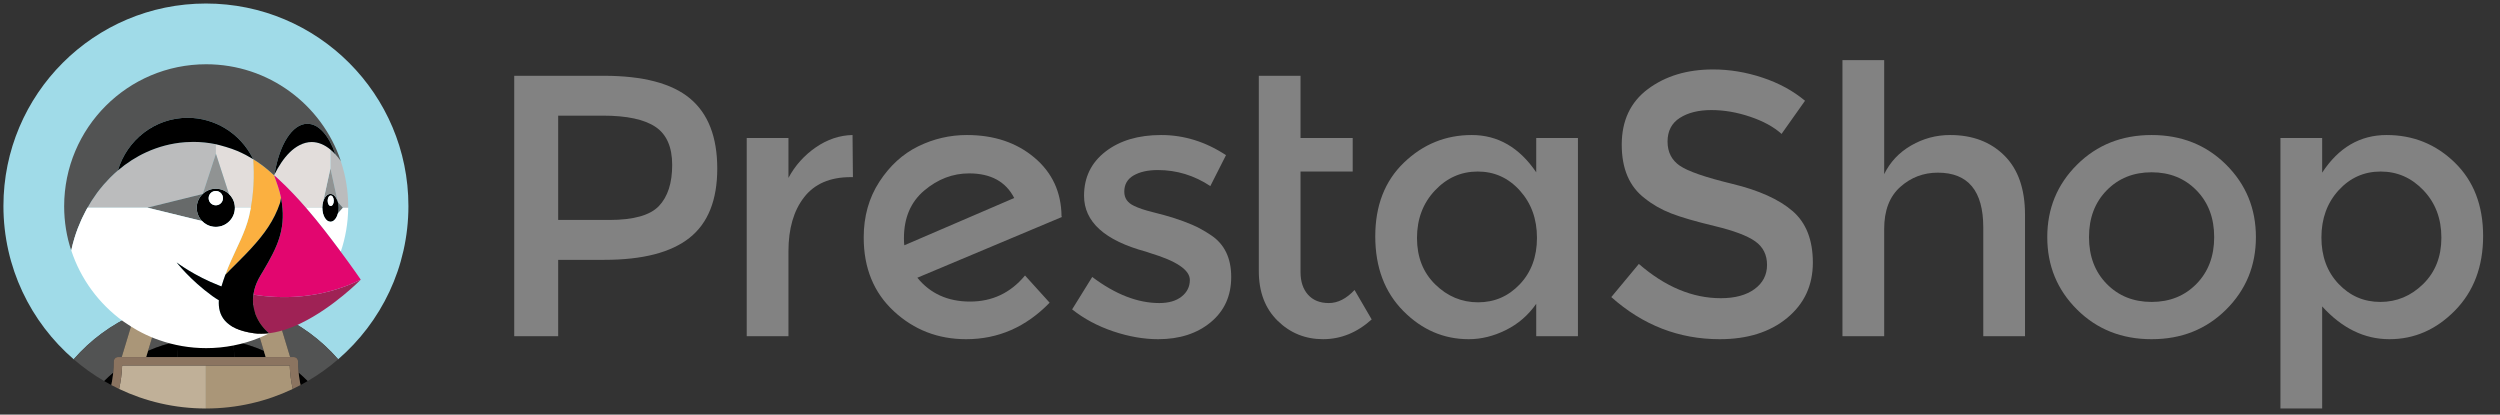
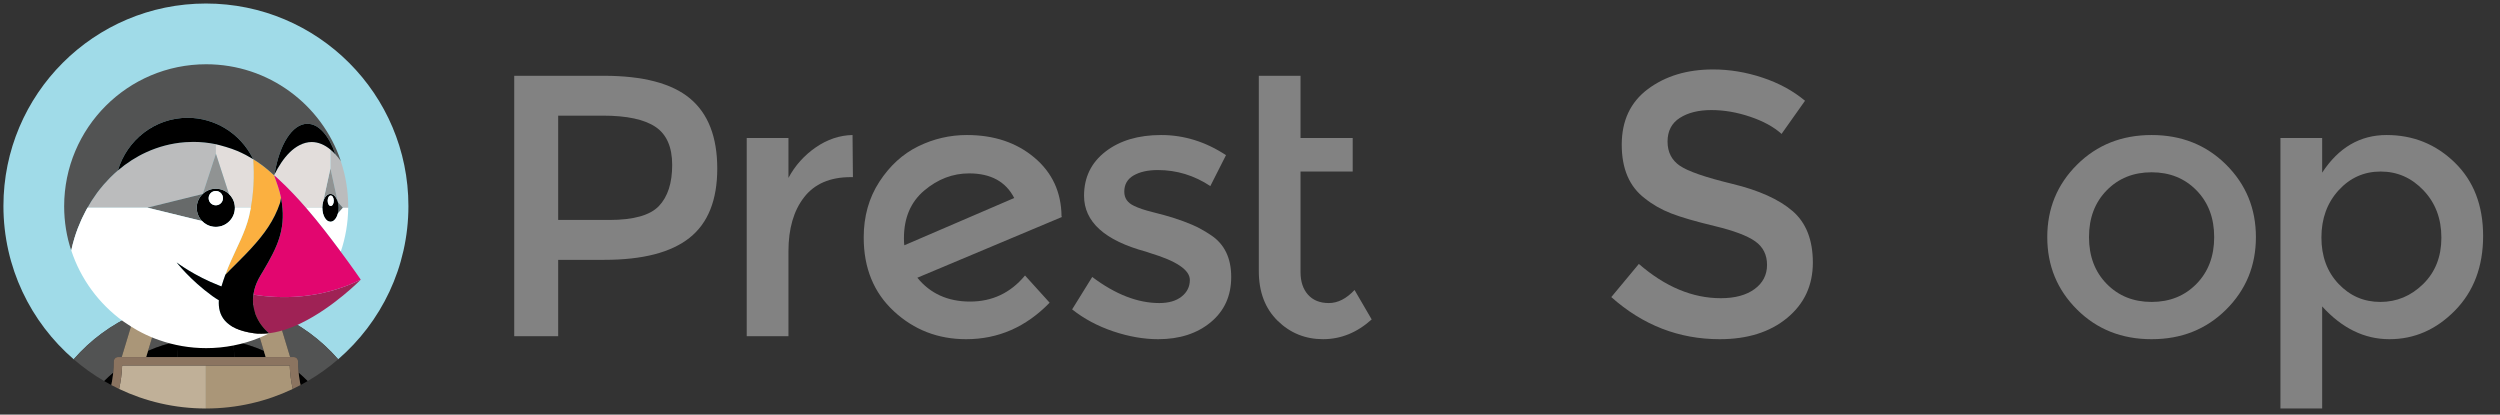
<svg xmlns="http://www.w3.org/2000/svg" width="199" height="33" viewBox="0 0 199 33" fill="none">
  <rect x="0" y="0" width="199" height="33" fill="#333333" stroke="none" />
  <g clip-path="url(#clip0_2980:15955)">
    <path d="M71.983 19.526C71.963 19.408 71.953 19.22 71.953 18.963C71.953 17.342 72.492 16.076 73.57 15.167C74.648 14.257 75.839 13.802 77.144 13.802C78.864 13.802 80.06 14.455 80.732 15.76L71.983 19.526ZM84.498 17.213C84.478 15.295 83.757 13.739 82.334 12.542C80.91 11.346 79.12 10.748 76.966 10.748C75.602 10.748 74.306 11.05 73.081 11.652C71.855 12.256 70.827 13.195 69.996 14.47C69.166 15.745 68.751 17.224 68.751 18.904C68.751 21.336 69.551 23.293 71.153 24.776C72.755 26.259 74.672 27 76.906 27C79.457 27 81.671 26.032 83.55 24.094L81.592 21.929C80.445 23.313 78.987 24.005 77.217 24.005C75.448 24.005 74.049 23.372 73.021 22.107L84.528 17.273L84.498 17.213Z" fill="#828282" />
    <path d="M64.941 11.727C64.021 12.36 63.294 13.17 62.761 14.159V10.986H59.439V26.763H62.761V20.001C62.761 18.202 63.176 16.769 64.007 15.701C64.837 14.633 66.072 14.1 67.714 14.1H67.892L67.862 10.748C66.833 10.768 65.86 11.095 64.941 11.727Z" fill="#828282" />
    <path d="M96.403 18.726C95.868 18.37 95.369 18.093 94.905 17.895C94.44 17.698 93.96 17.52 93.467 17.361C92.972 17.204 92.404 17.046 91.761 16.887C91.119 16.729 90.62 16.561 90.264 16.383C89.749 16.146 89.493 15.77 89.493 15.256C89.493 14.683 89.74 14.253 90.234 13.966C90.728 13.68 91.371 13.536 92.162 13.536C93.664 13.536 95.058 13.961 96.343 14.811L97.589 12.35C95.968 11.282 94.247 10.748 92.429 10.748C90.609 10.748 89.132 11.188 87.995 12.068C86.858 12.948 86.29 14.12 86.29 15.582C86.29 17.659 87.931 19.141 91.213 20.03C91.291 20.05 91.41 20.09 91.568 20.149C93.664 20.782 94.712 21.494 94.712 22.285C94.712 22.819 94.494 23.258 94.059 23.605C93.624 23.951 93.031 24.123 92.28 24.123C90.56 24.123 88.781 23.431 86.942 22.047L85.341 24.627C86.29 25.379 87.382 25.962 88.617 26.377C89.853 26.792 91.044 27 92.191 27C93.891 27 95.285 26.55 96.373 25.651C97.46 24.751 98.004 23.55 98.004 22.047C98.004 20.545 97.47 19.437 96.403 18.726Z" fill="#828282" />
    <path d="M52.453 16.397C51.751 17.138 50.431 17.509 48.494 17.509H44.431V9.205H47.99C49.888 9.205 51.282 9.502 52.171 10.095C53.061 10.688 53.506 11.702 53.506 13.135C53.506 14.569 53.155 15.655 52.453 16.397ZM54.929 7.841C53.486 6.636 51.192 6.032 48.049 6.032H40.932V26.762H44.431V20.683H48.108C51.153 20.683 53.412 20.1 54.885 18.933C56.357 17.767 57.094 15.928 57.094 13.417C57.094 10.906 56.372 9.047 54.929 7.841Z" fill="#828282" />
    <path d="M105.776 24.123C105.064 24.123 104.511 23.9 104.116 23.455C103.72 23.01 103.522 22.413 103.522 21.661V13.654H107.675V10.985H103.522V6.032H100.201V21.572C100.201 23.233 100.7 24.553 101.698 25.531C102.696 26.51 103.902 26.999 105.316 26.999C106.73 26.999 108.02 26.476 109.186 25.427L107.822 23.084C107.171 23.777 106.488 24.123 105.776 24.123Z" fill="#828282" />
-     <path d="M120.978 22.626C120.069 23.585 118.962 24.064 117.657 24.064C116.352 24.064 115.215 23.59 114.246 22.641C113.277 21.691 112.793 20.461 112.793 18.948C112.793 17.436 113.268 16.175 114.217 15.167C115.166 14.158 116.302 13.654 117.627 13.654C118.952 13.654 120.069 14.158 120.978 15.167C121.888 16.175 122.343 17.431 122.343 18.933C122.342 20.436 121.887 21.667 120.978 22.626ZM122.283 13.714C120.939 11.737 119.228 10.748 117.152 10.748C115.076 10.748 113.277 11.48 111.755 12.943C110.232 14.406 109.471 16.364 109.471 18.814C109.471 21.266 110.213 23.244 111.695 24.746C113.178 26.248 114.918 27 116.915 27C117.904 27 118.887 26.758 119.866 26.273C120.844 25.789 121.65 25.092 122.283 24.183V26.763H125.604V10.986H122.283V13.714H122.283Z" fill="#828282" />
    <path d="M174.84 22.596C173.901 23.555 172.709 24.034 171.267 24.034C169.823 24.034 168.632 23.555 167.693 22.596C166.754 21.637 166.284 20.397 166.284 18.874C166.284 17.352 166.754 16.111 167.693 15.152C168.632 14.193 169.823 13.714 171.267 13.714C172.709 13.714 173.901 14.193 174.84 15.152C175.779 16.111 176.249 17.352 176.249 18.874C176.249 20.397 175.779 21.637 174.84 22.596ZM171.267 10.748C168.894 10.748 166.917 11.534 165.336 13.106C163.753 14.678 162.963 16.601 162.963 18.875C162.963 21.148 163.753 23.071 165.336 24.643C166.917 26.215 168.894 27 171.267 27C173.639 27 175.616 26.215 177.198 24.643C178.78 23.071 179.57 21.148 179.57 18.875C179.57 16.601 178.78 14.678 177.198 13.106C175.616 11.534 173.639 10.748 171.267 10.748Z" fill="#828282" />
    <path d="M192.882 22.611C191.912 23.56 190.776 24.034 189.471 24.034C188.166 24.034 187.059 23.555 186.149 22.596C185.24 21.637 184.785 20.407 184.785 18.904C184.785 17.402 185.24 16.151 186.149 15.152C187.059 14.154 188.176 13.654 189.501 13.654C190.825 13.654 191.962 14.154 192.911 15.152C193.86 16.151 194.334 17.406 194.334 18.918C194.334 20.431 193.85 21.662 192.882 22.611ZM195.402 12.943C193.9 11.48 192.09 10.748 189.975 10.748C187.859 10.748 186.149 11.747 184.844 13.744V10.986H181.523V32.516H184.844V24.391C186.426 26.131 188.21 27 190.197 27C192.184 27 193.924 26.239 195.417 24.717C196.909 23.195 197.656 21.217 197.656 18.785C197.656 16.353 196.904 14.406 195.402 12.943Z" fill="#828282" />
-     <path d="M155.23 10.748C154.123 10.748 153.089 11.025 152.131 11.578C151.171 12.132 150.455 12.893 149.981 13.862V4.787H146.659V26.763H149.981V18.221C149.981 16.758 150.406 15.646 151.256 14.885C152.106 14.124 153.104 13.743 154.251 13.743C156.663 13.743 157.869 15.196 157.869 18.102V26.763H161.191V17.094C161.191 15.038 160.642 13.467 159.545 12.379C158.448 11.292 157.009 10.748 155.23 10.748Z" fill="#828282" />
    <path d="M142.687 16.798C141.609 15.868 140.008 15.147 137.883 14.633C135.757 14.119 134.369 13.639 133.716 13.194C133.064 12.75 132.737 12.107 132.737 11.267C132.737 10.427 133.064 9.799 133.716 9.384C134.369 8.968 135.204 8.761 136.222 8.761C137.24 8.761 138.273 8.939 139.321 9.295C140.369 9.65 141.199 10.105 141.812 10.659L143.68 8.02C142.731 7.229 141.604 6.615 140.3 6.181C138.995 5.746 137.68 5.528 136.355 5.528C134.299 5.528 132.574 6.048 131.18 7.085C129.786 8.123 129.09 9.601 129.09 11.519C129.09 13.437 129.702 14.86 130.928 15.789C131.541 16.283 132.243 16.684 133.033 16.99C133.824 17.297 134.981 17.633 136.504 17.998C138.026 18.365 139.098 18.77 139.721 19.215C140.344 19.659 140.656 20.282 140.656 21.083C140.656 21.884 140.324 22.526 139.662 23.011C138.999 23.495 138.105 23.737 136.978 23.737C134.724 23.737 132.549 22.828 130.453 21.009L128.259 23.648C130.77 25.883 133.646 27 136.889 27C139.103 27 140.892 26.436 142.257 25.309C143.621 24.182 144.303 22.715 144.303 20.905C144.303 19.096 143.765 17.727 142.687 16.798Z" fill="#828282" />
    <path d="M10.722 25.014C10.979 24.899 11.24 24.794 11.503 24.695C11.8 24.583 12.1 24.478 12.404 24.387C12.782 24.273 13.163 24.17 13.549 24.088C14.07 23.977 14.596 23.895 15.127 23.844C14.83 24.78 14.501 25.711 14.144 26.635C14.159 26.814 14.168 26.995 14.172 27.175C14.89 27.034 15.632 26.958 16.391 26.958C17.151 26.958 17.893 27.034 18.61 27.175C18.615 26.994 18.623 26.814 18.639 26.635C18.282 25.711 17.953 24.78 17.655 23.844C18.186 23.895 18.713 23.977 19.234 24.088C19.62 24.17 20.001 24.273 20.379 24.387C20.683 24.478 20.982 24.583 21.279 24.695C21.543 24.794 21.804 24.899 22.061 25.014C23.887 25.827 25.552 27.033 26.918 28.599C30.34 25.643 32.51 21.276 32.51 16.398C32.51 7.497 25.293 0.28 16.392 0.28C7.49 0.28 0.273 7.497 0.273 16.398C0.273 21.276 2.443 25.643 5.865 28.599C7.231 27.033 8.896 25.827 10.722 25.014Z" fill="#A0DBE8" />
    <path d="M11.784 27.929C12.541 27.594 13.34 27.338 14.172 27.174C14.168 26.994 14.16 26.813 14.144 26.634C14.501 25.71 14.83 24.779 15.127 23.843C14.596 23.894 14.07 23.976 13.549 24.087C13.163 24.169 12.782 24.272 12.404 24.386C12.1 24.477 11.801 24.582 11.503 24.694L12.678 24.979L11.784 27.929Z" fill="#525353" />
    <path d="M9.015 29.667C9.044 29.367 9.062 29.064 9.062 28.758C9.062 28.574 9.211 28.424 9.396 28.424H9.689L10.722 25.014C8.896 25.827 7.231 27.033 5.865 28.599C6.618 29.249 7.431 29.83 8.295 30.334C8.526 30.101 8.766 29.879 9.015 29.667Z" fill="#525353" />
    <path d="M22.061 25.014L23.094 28.424H23.387C23.571 28.424 23.721 28.574 23.721 28.758C23.721 29.064 23.739 29.367 23.768 29.667C24.017 29.879 24.257 30.102 24.487 30.334C25.352 29.83 26.165 29.249 26.918 28.599C25.552 27.033 23.887 25.827 22.061 25.014Z" fill="#525353" />
    <path d="M20.105 24.979L21.279 24.694C20.982 24.582 20.682 24.477 20.379 24.386C20.001 24.272 19.62 24.169 19.234 24.087C18.713 23.976 18.186 23.894 17.655 23.843C17.953 24.779 18.282 25.71 18.639 26.634C18.623 26.814 18.615 26.994 18.61 27.174C19.443 27.338 20.242 27.594 20.998 27.929L20.105 24.979Z" fill="#525353" />
    <path d="M16.391 28.424H18.663C18.616 28.005 18.599 27.588 18.61 27.174C17.893 27.033 17.151 26.957 16.391 26.957C15.632 26.957 14.89 27.033 14.172 27.174C14.183 27.588 14.166 28.005 14.12 28.424H16.391Z" fill="black" />
    <path d="M8.295 30.333C8.483 30.442 8.671 30.549 8.863 30.65C8.931 30.327 8.982 29.999 9.014 29.667C8.765 29.879 8.525 30.101 8.295 30.333Z" fill="black" />
    <path d="M11.634 28.424H14.12C14.167 28.005 14.184 27.588 14.172 27.175C13.34 27.339 12.541 27.595 11.784 27.929L11.634 28.424Z" fill="black" />
    <path d="M23.768 29.667C23.801 29.999 23.852 30.327 23.919 30.65C24.111 30.549 24.3 30.442 24.488 30.333C24.257 30.101 24.018 29.879 23.768 29.667Z" fill="black" />
    <path d="M21.148 28.424L20.998 27.929C20.242 27.595 19.443 27.339 18.61 27.175C18.599 27.588 18.616 28.005 18.662 28.424L21.148 28.424Z" fill="black" />
    <path d="M11.634 28.424L11.784 27.93L12.679 24.979L11.504 24.694C11.241 24.793 10.979 24.899 10.722 25.013L9.689 28.424H10.798L11.634 28.424Z" fill="#AA9678" />
    <path d="M20.999 27.93L21.149 28.424H21.985H23.095L22.061 25.013C21.804 24.898 21.543 24.793 21.279 24.694L20.105 24.979L20.999 27.93Z" fill="#AA9678" />
    <path d="M9.722 29.113C9.732 29.106 9.742 29.099 9.751 29.092H9.723C9.723 29.099 9.722 29.105 9.722 29.113Z" fill="#C0B098" />
    <path d="M16.392 29.091H14.02H11.432H9.753C9.743 29.098 9.733 29.105 9.723 29.113C9.701 29.742 9.616 30.36 9.479 30.961C11.574 31.957 13.917 32.516 16.392 32.516V29.091Z" fill="#C0B098" />
    <path d="M23.058 29.091H23.03C23.04 29.098 23.05 29.105 23.059 29.111C23.059 29.105 23.058 29.098 23.058 29.091Z" fill="#AA9678" />
    <path d="M23.03 29.091H21.351H18.763H16.392V32.516C18.866 32.516 21.209 31.957 23.304 30.961C23.167 30.36 23.083 29.743 23.061 29.113C23.05 29.105 23.04 29.098 23.03 29.091Z" fill="#AA9678" />
    <path d="M23.768 29.667C23.738 29.366 23.721 29.063 23.721 28.757C23.721 28.573 23.571 28.424 23.387 28.424H23.094H21.984H21.148H18.663H16.391H14.12H11.634H10.798H9.688H9.395C9.211 28.424 9.062 28.573 9.062 28.757C9.062 29.064 9.044 29.367 9.014 29.667C8.982 29.999 8.93 30.327 8.863 30.65C9.066 30.758 9.271 30.862 9.479 30.961C9.616 30.36 9.7 29.743 9.722 29.113C9.722 29.105 9.723 29.098 9.724 29.091H9.753H11.432H14.02H16.391H18.762H21.35H23.029H23.058C23.058 29.098 23.059 29.105 23.06 29.113C23.082 29.742 23.166 30.36 23.303 30.961C23.511 30.862 23.716 30.758 23.919 30.65C23.852 30.327 23.8 29.999 23.768 29.667Z" fill="#8B7460" />
    <path d="M21.006 26.123C20.958 26.067 20.908 26.008 20.856 25.939C20.908 26.008 20.958 26.067 21.006 26.123Z" fill="#525353" />
    <path d="M21.377 26.491C21.377 26.491 21.378 26.495 21.381 26.502C21.378 26.495 21.377 26.491 21.377 26.491C21.377 26.491 21.214 26.362 21.007 26.123C21.214 26.362 21.377 26.491 21.377 26.491Z" fill="#AA9678" />
    <path d="M26.298 11.911C26.298 11.911 26.299 11.911 26.299 11.911C26.299 11.91 26.298 11.91 26.298 11.91C26.298 11.91 26.298 11.91 26.298 11.911C26.298 11.911 26.298 11.911 26.298 11.911Z" fill="white" />
    <path d="M26.951 16.549C26.951 16.548 26.951 16.546 26.951 16.545C26.951 16.546 26.951 16.548 26.951 16.549Z" fill="white" />
    <path d="M27.123 12.811C27.12 12.808 27.118 12.804 27.115 12.801H27.116C26.982 12.615 26.843 12.445 26.702 12.291C26.701 12.29 26.701 12.29 26.7 12.29C26.701 12.29 26.701 12.291 26.702 12.291C26.7 12.29 26.699 12.288 26.698 12.286C26.634 12.217 26.569 12.15 26.503 12.087C26.478 12.063 26.452 12.042 26.427 12.019C26.386 11.982 26.345 11.943 26.303 11.908V11.909V13.408L26.877 16.037C26.883 16.057 26.891 16.076 26.896 16.098L27.294 16.543L27.297 16.539H27.714C27.714 16.5 27.716 16.462 27.716 16.424V16.423C27.716 15.183 27.513 13.992 27.144 12.875C27.137 12.854 27.131 12.833 27.123 12.811Z" fill="#BBBCBD" />
    <path d="M26.951 16.544C26.951 16.543 26.951 16.542 26.951 16.54C26.951 16.542 26.951 16.543 26.951 16.544Z" fill="#BBBCBD" />
    <path d="M26.933 16.293C26.933 16.297 26.935 16.3 26.935 16.305C26.936 16.307 26.936 16.31 26.937 16.312C26.937 16.313 26.937 16.313 26.937 16.314C26.944 16.375 26.947 16.439 26.948 16.504C26.949 16.516 26.951 16.527 26.951 16.539C26.951 16.541 26.951 16.542 26.951 16.544C26.951 16.545 26.951 16.547 26.951 16.549C26.951 16.561 26.949 16.573 26.948 16.586C26.947 16.65 26.944 16.713 26.937 16.773C26.937 16.773 26.937 16.774 26.937 16.774C26.937 16.777 26.936 16.78 26.935 16.783C26.935 16.788 26.933 16.793 26.932 16.797C26.924 16.863 26.912 16.927 26.896 16.988C26.896 16.988 26.896 16.989 26.896 16.989L26.898 16.986C26.898 16.985 26.899 16.985 26.899 16.983L27.293 16.542L26.896 16.097C26.896 16.097 26.896 16.097 26.896 16.098C26.912 16.16 26.924 16.225 26.933 16.293Z" fill="#676A6A" />
    <path d="M26.932 16.799C26.933 16.79 26.936 16.783 26.937 16.775C26.944 16.714 26.947 16.651 26.948 16.587C26.949 16.573 26.951 16.56 26.951 16.545C26.951 16.532 26.949 16.519 26.949 16.506C26.947 16.441 26.944 16.377 26.937 16.315C26.936 16.308 26.934 16.301 26.933 16.294C26.924 16.227 26.912 16.161 26.896 16.099C26.89 16.078 26.883 16.058 26.876 16.037C26.838 15.911 26.786 15.8 26.724 15.707C26.716 15.695 26.708 15.683 26.699 15.671C26.682 15.649 26.665 15.626 26.647 15.607C26.62 15.578 26.593 15.551 26.564 15.529C26.553 15.521 26.541 15.515 26.53 15.508C26.505 15.491 26.479 15.477 26.452 15.466C26.441 15.462 26.429 15.457 26.418 15.454C26.38 15.442 26.342 15.434 26.302 15.434C26.262 15.434 26.224 15.442 26.187 15.454C26.175 15.457 26.164 15.462 26.152 15.466C26.126 15.477 26.1 15.491 26.075 15.508C26.064 15.515 26.052 15.521 26.041 15.529C26.012 15.551 25.984 15.578 25.958 15.607C25.939 15.626 25.923 15.649 25.906 15.671C25.897 15.683 25.888 15.695 25.88 15.707C25.818 15.8 25.766 15.912 25.728 16.038C25.727 16.043 25.725 16.048 25.724 16.053C25.707 16.11 25.694 16.171 25.682 16.234C25.679 16.253 25.675 16.272 25.672 16.291C25.662 16.361 25.657 16.434 25.656 16.509C25.655 16.519 25.654 16.529 25.654 16.54H25.657C25.657 17.154 25.947 17.651 26.305 17.651C26.367 17.651 26.426 17.635 26.483 17.607C26.492 17.603 26.501 17.598 26.51 17.593C26.533 17.58 26.556 17.565 26.578 17.547C26.59 17.537 26.602 17.526 26.613 17.514C26.642 17.488 26.669 17.457 26.695 17.424C26.713 17.401 26.731 17.377 26.747 17.351C26.758 17.334 26.767 17.316 26.777 17.298C26.795 17.264 26.812 17.229 26.828 17.192C26.833 17.179 26.839 17.166 26.845 17.152C26.864 17.101 26.882 17.046 26.896 16.989C26.912 16.929 26.923 16.865 26.932 16.799ZM26.326 16.397C26.191 16.397 26.082 16.21 26.082 15.98C26.082 15.75 26.191 15.563 26.326 15.563C26.46 15.563 26.569 15.75 26.569 15.98C26.569 16.21 26.46 16.397 26.326 16.397Z" fill="black" />
    <path d="M26.326 16.396C26.46 16.396 26.569 16.209 26.569 15.979C26.569 15.749 26.46 15.562 26.326 15.562C26.191 15.562 26.082 15.749 26.082 15.979C26.082 16.209 26.191 16.396 26.326 16.396Z" fill="white" />
    <path d="M25.728 16.038C25.766 15.912 25.819 15.8 25.88 15.708C25.889 15.695 25.897 15.684 25.906 15.672C25.922 15.649 25.94 15.627 25.958 15.607C25.984 15.578 26.012 15.552 26.041 15.53C26.052 15.521 26.064 15.515 26.075 15.508C26.1 15.492 26.126 15.478 26.152 15.467C26.164 15.462 26.175 15.458 26.187 15.454C26.224 15.443 26.263 15.434 26.302 15.434C26.342 15.434 26.38 15.442 26.418 15.454C26.429 15.458 26.441 15.462 26.452 15.467C26.479 15.478 26.504 15.492 26.53 15.508C26.541 15.515 26.553 15.521 26.564 15.53C26.593 15.552 26.62 15.578 26.647 15.607C26.665 15.627 26.682 15.649 26.699 15.672C26.708 15.684 26.716 15.695 26.724 15.708C26.786 15.8 26.838 15.912 26.876 16.038V16.038L26.302 13.409L25.728 16.038Z" fill="#909393" />
    <path d="M18.696 16.52C18.695 16.467 18.692 16.415 18.686 16.363C18.686 16.362 18.685 16.362 18.685 16.361C18.679 16.31 18.671 16.26 18.66 16.211C18.66 16.21 18.659 16.209 18.659 16.207C18.648 16.159 18.635 16.111 18.62 16.065C18.619 16.064 18.619 16.062 18.619 16.061C18.603 16.015 18.585 15.969 18.566 15.924C18.565 15.924 18.565 15.922 18.564 15.922C18.544 15.877 18.522 15.833 18.498 15.791C18.424 15.662 18.332 15.544 18.225 15.442C18.089 15.313 17.929 15.208 17.753 15.136C17.752 15.135 17.75 15.135 17.748 15.134C17.662 15.098 17.571 15.071 17.477 15.052C17.474 15.052 17.472 15.052 17.47 15.051C17.376 15.033 17.278 15.023 17.178 15.023C17.08 15.023 16.985 15.033 16.892 15.05C16.889 15.051 16.885 15.051 16.882 15.052C16.79 15.07 16.701 15.097 16.616 15.131C16.613 15.132 16.611 15.133 16.609 15.134C16.522 15.169 16.439 15.212 16.361 15.262C16.361 15.262 16.361 15.262 16.361 15.262C16.282 15.313 16.208 15.37 16.141 15.434L16.139 15.439L16.133 15.441C16.025 15.543 15.932 15.662 15.858 15.793C15.857 15.794 15.856 15.796 15.855 15.797C15.832 15.837 15.812 15.879 15.793 15.921C15.791 15.925 15.788 15.93 15.786 15.934C15.769 15.973 15.754 16.014 15.741 16.055C15.738 16.063 15.734 16.07 15.732 16.078C15.72 16.116 15.71 16.155 15.701 16.195C15.698 16.206 15.695 16.217 15.692 16.228C15.684 16.267 15.679 16.306 15.673 16.346C15.672 16.359 15.669 16.37 15.668 16.383C15.662 16.434 15.659 16.488 15.659 16.541C15.659 16.641 15.67 16.739 15.688 16.834C15.689 16.836 15.689 16.838 15.689 16.84C15.708 16.935 15.736 17.027 15.772 17.114C15.773 17.115 15.773 17.117 15.774 17.118C15.847 17.295 15.952 17.455 16.083 17.591C16.186 17.699 16.305 17.791 16.436 17.865C16.436 17.866 16.437 17.866 16.438 17.866C16.478 17.889 16.521 17.91 16.563 17.929C16.567 17.931 16.57 17.933 16.574 17.934C16.614 17.952 16.655 17.966 16.696 17.98C16.703 17.983 16.71 17.986 16.717 17.988C16.756 18 16.795 18.01 16.835 18.019C16.846 18.022 16.856 18.025 16.867 18.027C16.905 18.035 16.945 18.041 16.984 18.046C16.996 18.048 17.008 18.05 17.02 18.052C17.072 18.057 17.125 18.06 17.178 18.06C17.387 18.06 17.587 18.017 17.769 17.941C17.86 17.902 17.946 17.855 18.027 17.8C18.189 17.691 18.328 17.552 18.437 17.39C18.492 17.309 18.539 17.223 18.577 17.132C18.654 16.951 18.697 16.751 18.697 16.541C18.697 16.538 18.696 16.534 18.696 16.531C18.696 16.527 18.696 16.524 18.696 16.52ZM17.178 16.342C16.863 16.342 16.608 16.086 16.608 15.771C16.608 15.456 16.863 15.201 17.178 15.201C17.493 15.201 17.748 15.457 17.748 15.771C17.749 16.086 17.493 16.342 17.178 16.342Z" fill="black" />
    <path d="M17.178 16.342C17.493 16.342 17.749 16.087 17.749 15.772C17.749 15.457 17.493 15.201 17.178 15.201C16.863 15.201 16.608 15.457 16.608 15.772C16.608 16.087 16.863 16.342 17.178 16.342Z" fill="white" />
    <path d="M16.134 15.442L16.139 15.441L16.141 15.435L17.187 12.237C17.187 12.237 17.187 12.047 17.187 11.858C17.187 11.805 17.187 11.752 17.187 11.703C17.187 11.687 17.187 11.671 17.187 11.655C17.187 11.632 17.187 11.61 17.187 11.59C17.187 11.575 17.187 11.562 17.187 11.55C17.187 11.534 17.187 11.521 17.187 11.51C17.187 11.501 17.187 11.493 17.187 11.489C17.187 11.483 17.187 11.48 17.187 11.48C16.604 11.361 16.005 11.295 15.392 11.295C15.188 11.295 14.985 11.303 14.783 11.317C14.754 11.319 14.724 11.321 14.695 11.323C13.645 11.403 12.611 11.677 11.654 12.114C10.833 12.489 10.07 12.982 9.385 13.568C9.384 13.568 9.384 13.569 9.383 13.569C9.199 13.725 9.023 13.89 8.851 14.06C8.818 14.091 8.786 14.122 8.754 14.154C8.592 14.318 8.435 14.487 8.283 14.661C8.25 14.698 8.218 14.737 8.185 14.775C8.033 14.955 7.885 15.138 7.745 15.327C7.733 15.343 7.722 15.36 7.71 15.376C7.576 15.558 7.449 15.745 7.325 15.936C7.302 15.973 7.277 16.01 7.253 16.047C7.154 16.205 7.061 16.367 6.969 16.529H11.726H11.734L16.134 15.442Z" fill="#BBBCBD" />
    <path d="M20.156 15.082C20.166 14.957 20.174 14.832 20.18 14.708C20.189 14.539 20.195 14.37 20.198 14.2C20.201 14.069 20.2 13.938 20.2 13.806C20.199 13.768 20.201 13.73 20.2 13.692C20.196 13.354 20.183 13.015 20.163 12.676C20.162 12.675 20.16 12.674 20.16 12.674C20.159 12.673 20.159 12.672 20.158 12.671C20.157 12.671 20.152 12.668 20.148 12.665C20.144 12.663 20.14 12.661 20.133 12.657C20.07 12.621 19.917 12.533 19.78 12.455C19.777 12.454 19.774 12.452 19.771 12.45C19.737 12.431 19.703 12.412 19.673 12.395C19.672 12.394 19.672 12.394 19.671 12.393C19.645 12.379 19.623 12.366 19.603 12.355C19.599 12.353 19.593 12.35 19.59 12.348C19.567 12.335 19.55 12.326 19.54 12.321C19.321 12.207 19.097 12.102 18.87 12.006C18.328 11.777 17.599 11.576 17.187 11.479V11.768V11.835V11.858C17.187 12.047 17.187 12.236 17.187 12.236L18.224 15.44L18.225 15.443C18.332 15.545 18.424 15.662 18.498 15.791C18.522 15.834 18.544 15.878 18.564 15.922C18.565 15.923 18.565 15.924 18.566 15.925C18.586 15.97 18.603 16.015 18.619 16.062C18.619 16.063 18.62 16.064 18.62 16.065C18.635 16.112 18.648 16.16 18.659 16.208C18.66 16.209 18.66 16.211 18.66 16.212C18.671 16.261 18.68 16.311 18.685 16.362C18.685 16.363 18.686 16.363 18.686 16.364C18.692 16.415 18.695 16.467 18.696 16.52L18.7 16.529H19.969C20.055 16.064 20.115 15.594 20.153 15.121C20.154 15.108 20.155 15.095 20.156 15.082Z" fill="#E2DDDB" />
    <path d="M21.816 13.949C21.815 13.95 21.814 13.952 21.814 13.953C21.814 13.952 21.815 13.951 21.816 13.949Z" fill="#FBB040" />
    <path d="M18.707 21.093C18.995 20.807 19.267 20.532 19.526 20.263C19.68 20.104 19.831 19.945 19.974 19.789C21.035 18.638 21.814 17.56 22.283 16.174C22.294 16.141 22.305 16.097 22.315 16.049C22.317 16.041 22.319 16.034 22.32 16.026C22.331 15.975 22.342 15.917 22.352 15.852C22.357 15.807 22.361 15.764 22.365 15.722C22.247 15.118 22.019 14.532 21.817 13.953C21.818 13.954 21.819 13.956 21.819 13.958C21.818 13.957 21.814 13.954 21.814 13.953C21.775 13.916 21.734 13.882 21.695 13.846C21.576 13.736 21.454 13.628 21.331 13.524C20.96 13.212 20.571 12.927 20.162 12.675C20.183 13.014 20.196 13.353 20.2 13.691C20.2 13.729 20.199 13.767 20.199 13.805C20.2 13.937 20.2 14.068 20.198 14.199C20.194 14.368 20.189 14.538 20.18 14.707C20.174 14.832 20.165 14.956 20.156 15.081C20.155 15.094 20.153 15.107 20.152 15.12C20.115 15.593 20.055 16.063 19.969 16.528L19.82 17.233C19.508 18.495 18.876 19.64 18.356 20.823C18.218 21.136 18.087 21.453 17.972 21.776C17.962 21.806 17.951 21.837 17.94 21.868C18.102 21.697 18.246 21.55 18.355 21.441C18.475 21.323 18.592 21.207 18.707 21.093Z" fill="#FBB040" />
    <path d="M16.141 15.435C16.208 15.372 16.282 15.314 16.361 15.264C16.361 15.264 16.361 15.264 16.361 15.264C16.439 15.214 16.522 15.171 16.608 15.135C16.611 15.134 16.613 15.134 16.616 15.133C16.701 15.098 16.79 15.072 16.882 15.053C16.885 15.053 16.889 15.052 16.892 15.052C16.985 15.034 17.08 15.024 17.178 15.024C17.278 15.024 17.375 15.034 17.47 15.053C17.472 15.053 17.474 15.053 17.477 15.054C17.571 15.073 17.662 15.1 17.748 15.136C17.75 15.136 17.751 15.137 17.753 15.137C17.929 15.21 18.089 15.314 18.225 15.444L18.224 15.441L17.187 12.237L16.141 15.435Z" fill="#909393" />
-     <path d="M15.772 17.116C15.736 17.029 15.708 16.937 15.689 16.842C15.689 16.84 15.689 16.838 15.688 16.836C15.67 16.741 15.659 16.643 15.659 16.543C15.659 16.489 15.662 16.436 15.668 16.384C15.669 16.372 15.672 16.36 15.673 16.348C15.679 16.308 15.684 16.269 15.692 16.23C15.695 16.218 15.698 16.208 15.701 16.197C15.71 16.157 15.72 16.118 15.732 16.08C15.734 16.072 15.738 16.064 15.741 16.056C15.754 16.015 15.769 15.975 15.786 15.936C15.788 15.931 15.791 15.927 15.793 15.922C15.812 15.88 15.832 15.839 15.855 15.799C15.856 15.797 15.857 15.796 15.858 15.794C15.932 15.664 16.025 15.545 16.134 15.442L11.733 16.529H11.725L16.083 17.593C15.953 17.457 15.847 17.297 15.774 17.119C15.773 17.119 15.773 17.117 15.772 17.116Z" fill="#676A6A" />
+     <path d="M15.772 17.116C15.736 17.029 15.708 16.937 15.689 16.842C15.689 16.84 15.689 16.838 15.688 16.836C15.67 16.741 15.659 16.643 15.659 16.543C15.659 16.489 15.662 16.436 15.668 16.384C15.669 16.372 15.672 16.36 15.673 16.348C15.679 16.308 15.684 16.269 15.692 16.23C15.695 16.218 15.698 16.208 15.701 16.197C15.71 16.157 15.72 16.118 15.732 16.08C15.734 16.072 15.738 16.064 15.741 16.056C15.754 16.015 15.769 15.975 15.786 15.936C15.788 15.931 15.791 15.927 15.793 15.922C15.812 15.88 15.832 15.839 15.855 15.799C15.856 15.797 15.857 15.796 15.858 15.794C15.932 15.664 16.025 15.545 16.134 15.442L11.733 16.529H11.725L16.083 17.593C15.953 17.457 15.847 17.297 15.774 17.119Z" fill="#676A6A" />
    <path d="M25.672 16.291C25.675 16.271 25.68 16.253 25.683 16.234C25.694 16.171 25.707 16.11 25.724 16.052C25.726 16.046 25.727 16.038 25.728 16.032L26.302 13.403V11.904C25.833 11.517 25.331 11.305 24.808 11.305C24.147 11.305 23.531 11.67 23.07 12.12C22.566 12.614 22.177 13.234 21.861 13.86C21.847 13.889 21.832 13.917 21.818 13.946C21.915 14.03 22.011 14.115 22.106 14.202C22.32 14.398 22.53 14.6 22.737 14.804C22.834 14.899 22.928 14.996 23.023 15.093C23.124 15.196 23.225 15.298 23.324 15.402C23.451 15.537 23.578 15.672 23.703 15.808C23.756 15.866 23.809 15.924 23.861 15.981C24.012 16.148 24.162 16.316 24.31 16.486L24.31 16.487C24.335 16.513 24.352 16.531 24.359 16.539H25.653C25.653 16.528 25.656 16.519 25.656 16.508C25.657 16.434 25.663 16.361 25.672 16.291Z" fill="#E2DDDB" />
    <path d="M21.817 13.953C21.817 13.951 21.816 13.95 21.816 13.949C21.815 13.95 21.814 13.952 21.814 13.953C21.814 13.954 21.818 13.957 21.819 13.958C21.818 13.956 21.818 13.955 21.817 13.953Z" fill="#E2DDDB" />
    <path d="M6.189 18.183C6.192 18.174 6.196 18.164 6.2 18.155C6.283 17.937 6.375 17.721 6.471 17.508C6.497 17.449 6.525 17.39 6.553 17.331C6.631 17.164 6.714 16.999 6.8 16.836C6.835 16.769 6.869 16.702 6.906 16.637C6.926 16.6 6.949 16.565 6.969 16.529C7.061 16.367 7.153 16.204 7.253 16.047C7.276 16.009 7.301 15.973 7.325 15.935C7.448 15.745 7.576 15.558 7.71 15.375C7.721 15.359 7.732 15.343 7.744 15.327C7.884 15.138 8.033 14.954 8.185 14.775C8.217 14.736 8.25 14.698 8.283 14.66C8.434 14.486 8.591 14.318 8.753 14.154C8.785 14.122 8.818 14.091 8.85 14.059C9.022 13.89 9.199 13.725 9.383 13.569C9.383 13.568 9.384 13.568 9.384 13.567C10.108 11.142 12.324 9.376 14.945 9.376C16.001 9.376 17.05 9.68 17.95 10.23C18.872 10.794 19.624 11.621 20.112 12.584C20.115 12.589 20.117 12.594 20.119 12.599C20.132 12.623 20.145 12.647 20.158 12.671C20.158 12.672 20.159 12.673 20.159 12.674C20.16 12.674 20.161 12.675 20.162 12.676C20.57 12.927 20.96 13.213 21.331 13.525C21.454 13.629 21.576 13.737 21.695 13.847C21.734 13.883 21.775 13.917 21.813 13.954C21.814 13.952 21.815 13.951 21.816 13.949C21.816 13.948 21.817 13.947 21.817 13.947C21.83 13.919 21.843 13.891 21.857 13.864C22.226 11.533 23.255 9.853 24.468 9.853C25.383 9.853 26.193 10.807 26.695 12.274L26.7 12.29C26.7 12.291 26.701 12.291 26.701 12.292C26.843 12.446 26.981 12.616 27.115 12.802H27.114C27.117 12.805 27.12 12.809 27.123 12.812V12.812V12.812C27.13 12.834 27.136 12.855 27.143 12.877L27.124 12.8C25.614 8.332 21.389 5.115 16.411 5.115C10.168 5.115 5.107 10.177 5.107 16.42C5.107 17.65 5.303 18.835 5.668 19.938C5.669 19.936 5.67 19.934 5.67 19.932C5.742 19.599 5.828 19.268 5.928 18.941C6.007 18.686 6.094 18.433 6.189 18.183Z" fill="#525353" />
    <path d="M27.294 16.544L26.899 16.985C26.899 16.986 26.899 16.986 26.898 16.988C26.883 17.045 26.865 17.1 26.845 17.152C26.84 17.166 26.834 17.179 26.828 17.192C26.812 17.229 26.795 17.264 26.777 17.297C26.767 17.315 26.758 17.334 26.747 17.35C26.731 17.377 26.713 17.4 26.695 17.424C26.669 17.457 26.642 17.487 26.614 17.514C26.602 17.525 26.591 17.537 26.578 17.547C26.556 17.565 26.533 17.579 26.51 17.593C26.501 17.598 26.492 17.603 26.483 17.607C26.427 17.635 26.367 17.651 26.305 17.651C25.947 17.651 25.657 17.153 25.657 16.539H25.654H25.654H24.359H24.355C24.355 16.54 24.356 16.54 24.356 16.54C24.598 16.819 24.835 17.102 25.07 17.388C25.072 17.391 25.075 17.395 25.078 17.398C25.306 17.676 25.53 17.957 25.752 18.239C25.763 18.253 25.774 18.266 25.785 18.28C25.996 18.549 26.204 18.819 26.41 19.09C26.43 19.116 26.45 19.142 26.47 19.168C26.689 19.455 26.905 19.743 27.119 20.032C27.121 20.034 27.122 20.036 27.124 20.038C27.496 18.937 27.704 17.762 27.717 16.539H27.714H27.298L27.294 16.544Z" fill="white" />
    <path d="M14.694 11.323C14.724 11.321 14.753 11.319 14.783 11.317C14.984 11.304 15.187 11.295 15.392 11.295C16.005 11.295 16.604 11.361 17.186 11.48C17.186 11.48 17.186 11.483 17.186 11.488C17.186 11.493 17.186 11.501 17.186 11.51C17.186 11.521 17.186 11.534 17.186 11.55C17.186 11.562 17.186 11.575 17.186 11.589C17.186 11.61 17.186 11.632 17.186 11.655C17.186 11.671 17.186 11.687 17.186 11.703C17.186 11.724 17.186 11.745 17.186 11.768V11.48C17.598 11.577 18.328 11.777 18.869 12.006C19.097 12.102 19.32 12.207 19.539 12.321C19.549 12.326 19.567 12.336 19.589 12.348C19.593 12.35 19.598 12.353 19.602 12.355C19.622 12.367 19.645 12.379 19.67 12.394C19.671 12.394 19.672 12.395 19.672 12.395C19.703 12.412 19.736 12.431 19.771 12.451C19.773 12.452 19.776 12.454 19.779 12.456C19.919 12.535 20.073 12.623 20.132 12.657C20.139 12.661 20.143 12.663 20.147 12.665C20.15 12.667 20.157 12.671 20.157 12.672C20.145 12.647 20.131 12.624 20.119 12.599C20.117 12.595 20.114 12.589 20.112 12.585C19.624 11.621 18.872 10.794 17.949 10.23C17.05 9.68 16 9.376 14.945 9.376C12.323 9.376 10.108 11.142 9.384 13.568C10.069 12.982 10.832 12.489 11.653 12.114C12.611 11.677 13.645 11.403 14.694 11.323Z" fill="black" />
    <path d="M23.07 12.12C23.531 11.669 24.147 11.305 24.808 11.305C25.331 11.305 25.833 11.517 26.302 11.904C26.302 11.904 26.302 11.907 26.302 11.908V11.909V11.908C26.344 11.943 26.385 11.982 26.427 12.019C26.452 12.042 26.477 12.063 26.502 12.087C26.568 12.15 26.633 12.216 26.698 12.287C26.699 12.288 26.7 12.29 26.701 12.291C26.701 12.29 26.7 12.29 26.7 12.29L26.694 12.274C26.192 10.806 25.382 9.853 24.468 9.853C23.255 9.853 22.226 11.532 21.857 13.864L21.861 13.861C22.176 13.234 22.566 12.613 23.07 12.12Z" fill="black" />
    <path d="M12.364 26.963C12.468 27.003 12.573 27.039 12.677 27.075C13.847 27.485 15.102 27.711 16.412 27.711C17.905 27.711 19.329 27.419 20.634 26.893C20.703 26.865 20.771 26.834 20.839 26.805C20.95 26.758 21.06 26.709 21.169 26.659C21.266 26.614 21.364 26.569 21.459 26.521C21.436 26.524 21.413 26.528 21.39 26.531C20.984 26.576 20.582 26.579 20.188 26.523C17.863 26.189 17.347 25.067 17.421 23.899C17.253 23.802 17.083 23.694 16.91 23.568C15.121 22.27 14.059 20.888 14.059 20.888C14.059 20.888 15.439 21.953 17.5 22.75C17.544 22.767 17.586 22.782 17.63 22.798C17.726 22.465 17.84 22.149 17.94 21.868C17.951 21.838 17.962 21.807 17.972 21.777C18.087 21.454 18.218 21.137 18.356 20.823C18.876 19.641 19.508 18.496 19.82 17.233L19.969 16.528H18.7H18.697C18.697 16.529 18.697 16.53 18.697 16.531L18.696 16.531C18.696 16.535 18.697 16.538 18.697 16.542C18.697 16.751 18.654 16.951 18.578 17.133C18.539 17.224 18.492 17.31 18.438 17.391C18.328 17.552 18.189 17.692 18.027 17.801C17.947 17.856 17.86 17.903 17.769 17.941C17.588 18.018 17.388 18.06 17.178 18.06C17.125 18.06 17.072 18.058 17.02 18.052C17.008 18.051 16.997 18.048 16.985 18.047C16.945 18.041 16.905 18.036 16.867 18.028C16.856 18.026 16.846 18.022 16.835 18.02C16.795 18.011 16.756 18.001 16.718 17.989C16.711 17.986 16.704 17.983 16.697 17.981C16.655 17.967 16.614 17.952 16.574 17.935C16.571 17.933 16.567 17.931 16.564 17.93C16.521 17.91 16.478 17.89 16.438 17.867C16.437 17.866 16.436 17.866 16.436 17.866C16.305 17.792 16.186 17.7 16.083 17.592L11.725 16.528H6.969C6.949 16.564 6.926 16.599 6.906 16.636C6.87 16.702 6.836 16.768 6.801 16.835C6.714 16.998 6.631 17.163 6.553 17.331C6.525 17.389 6.498 17.448 6.471 17.508C6.375 17.721 6.284 17.936 6.2 18.154C6.197 18.164 6.192 18.173 6.189 18.183C6.094 18.433 6.007 18.685 5.929 18.94C5.829 19.267 5.743 19.598 5.671 19.931C6.42 22.214 7.877 24.177 9.781 25.56C9.836 25.6 9.895 25.636 9.951 25.675C10.273 25.9 10.606 26.111 10.951 26.302C11.404 26.553 11.876 26.776 12.364 26.963Z" fill="white" />
    <path d="M20.169 23.452C20.152 23.573 20.14 23.692 20.137 23.808C20.13 24.017 20.145 24.215 20.175 24.403C20.195 24.528 20.223 24.648 20.255 24.763C20.305 24.936 20.366 25.097 20.435 25.247C20.504 25.396 20.581 25.532 20.659 25.657C20.685 25.698 20.711 25.738 20.738 25.777C20.777 25.835 20.817 25.889 20.856 25.94C20.908 26.008 20.959 26.068 21.007 26.124C21.215 26.363 21.378 26.492 21.378 26.492C21.378 26.492 21.379 26.496 21.381 26.503C21.383 26.509 21.387 26.52 21.391 26.531C21.414 26.529 21.437 26.524 21.46 26.521C21.964 26.458 22.472 26.322 22.973 26.142C23.228 26.05 23.483 25.95 23.733 25.836C23.81 25.801 23.884 25.762 23.96 25.726C26.55 24.473 28.718 22.259 28.718 22.259C25.464 23.857 22.284 23.794 20.169 23.452Z" fill="#9F2255" />
    <path d="M26.41 19.09C26.203 18.819 25.995 18.549 25.785 18.28C25.774 18.267 25.762 18.253 25.752 18.239C25.53 17.957 25.305 17.676 25.078 17.398C25.075 17.395 25.072 17.391 25.069 17.388C24.834 17.103 24.597 16.82 24.355 16.541C24.34 16.523 24.325 16.505 24.309 16.487C24.162 16.317 24.011 16.149 23.861 15.982C23.808 15.924 23.756 15.867 23.703 15.809C23.578 15.672 23.452 15.537 23.324 15.403C23.224 15.299 23.124 15.197 23.023 15.094C22.928 14.997 22.833 14.9 22.737 14.805C22.53 14.601 22.32 14.399 22.106 14.203C22.011 14.116 21.915 14.03 21.817 13.946C21.817 13.947 21.817 13.948 21.816 13.949C22.02 14.536 22.253 15.131 22.37 15.743C22.4 15.902 22.425 16.057 22.446 16.208C22.73 18.328 22.051 19.711 20.973 21.531C20.896 21.662 20.816 21.794 20.735 21.929C20.489 22.34 20.331 22.73 20.239 23.096C20.209 23.217 20.186 23.337 20.169 23.453C22.284 23.794 25.463 23.858 28.717 22.259C28.717 22.259 28.079 21.321 27.119 20.032C26.904 19.744 26.688 19.456 26.47 19.169C26.45 19.142 26.43 19.116 26.41 19.09Z" fill="#E2066F" />
    <path d="M21.377 26.492C21.377 26.492 21.214 26.363 21.006 26.124C20.958 26.068 20.908 26.008 20.856 25.94C20.817 25.889 20.777 25.834 20.737 25.777C20.711 25.738 20.684 25.698 20.658 25.657C20.58 25.533 20.504 25.396 20.435 25.246C20.366 25.097 20.304 24.936 20.255 24.763C20.222 24.648 20.195 24.528 20.174 24.403C20.144 24.215 20.13 24.016 20.136 23.807C20.14 23.692 20.151 23.573 20.169 23.452C20.185 23.336 20.208 23.216 20.239 23.095C20.33 22.729 20.488 22.34 20.735 21.929C20.736 21.927 20.736 21.926 20.737 21.925C20.817 21.791 20.896 21.66 20.973 21.53C22.051 19.71 22.73 18.327 22.445 16.208C22.425 16.056 22.4 15.902 22.37 15.742C22.354 15.852 22.337 15.947 22.32 16.026C22.318 16.034 22.317 16.041 22.315 16.049C22.304 16.097 22.293 16.141 22.282 16.174C21.814 17.56 21.035 18.638 19.974 19.79C19.83 19.946 19.68 20.104 19.526 20.264C19.266 20.532 18.994 20.807 18.706 21.094C18.592 21.208 18.474 21.324 18.355 21.442C18.246 21.55 18.102 21.698 17.94 21.868C17.839 22.149 17.725 22.466 17.629 22.798C17.586 22.782 17.544 22.767 17.5 22.75C15.439 21.953 14.059 20.888 14.059 20.888C14.059 20.888 15.12 22.27 16.909 23.568C17.083 23.694 17.253 23.802 17.421 23.899C17.347 25.067 17.862 26.189 20.188 26.523C20.581 26.579 20.984 26.577 21.39 26.531C21.386 26.519 21.383 26.509 21.38 26.502C21.378 26.496 21.377 26.492 21.377 26.492Z" fill="black" />
  </g>
  <defs>
    <clipPath id="clip0_2980:15955">
      <rect width="198.45" height="32.851" fill="white" />
    </clipPath>
  </defs>
</svg>